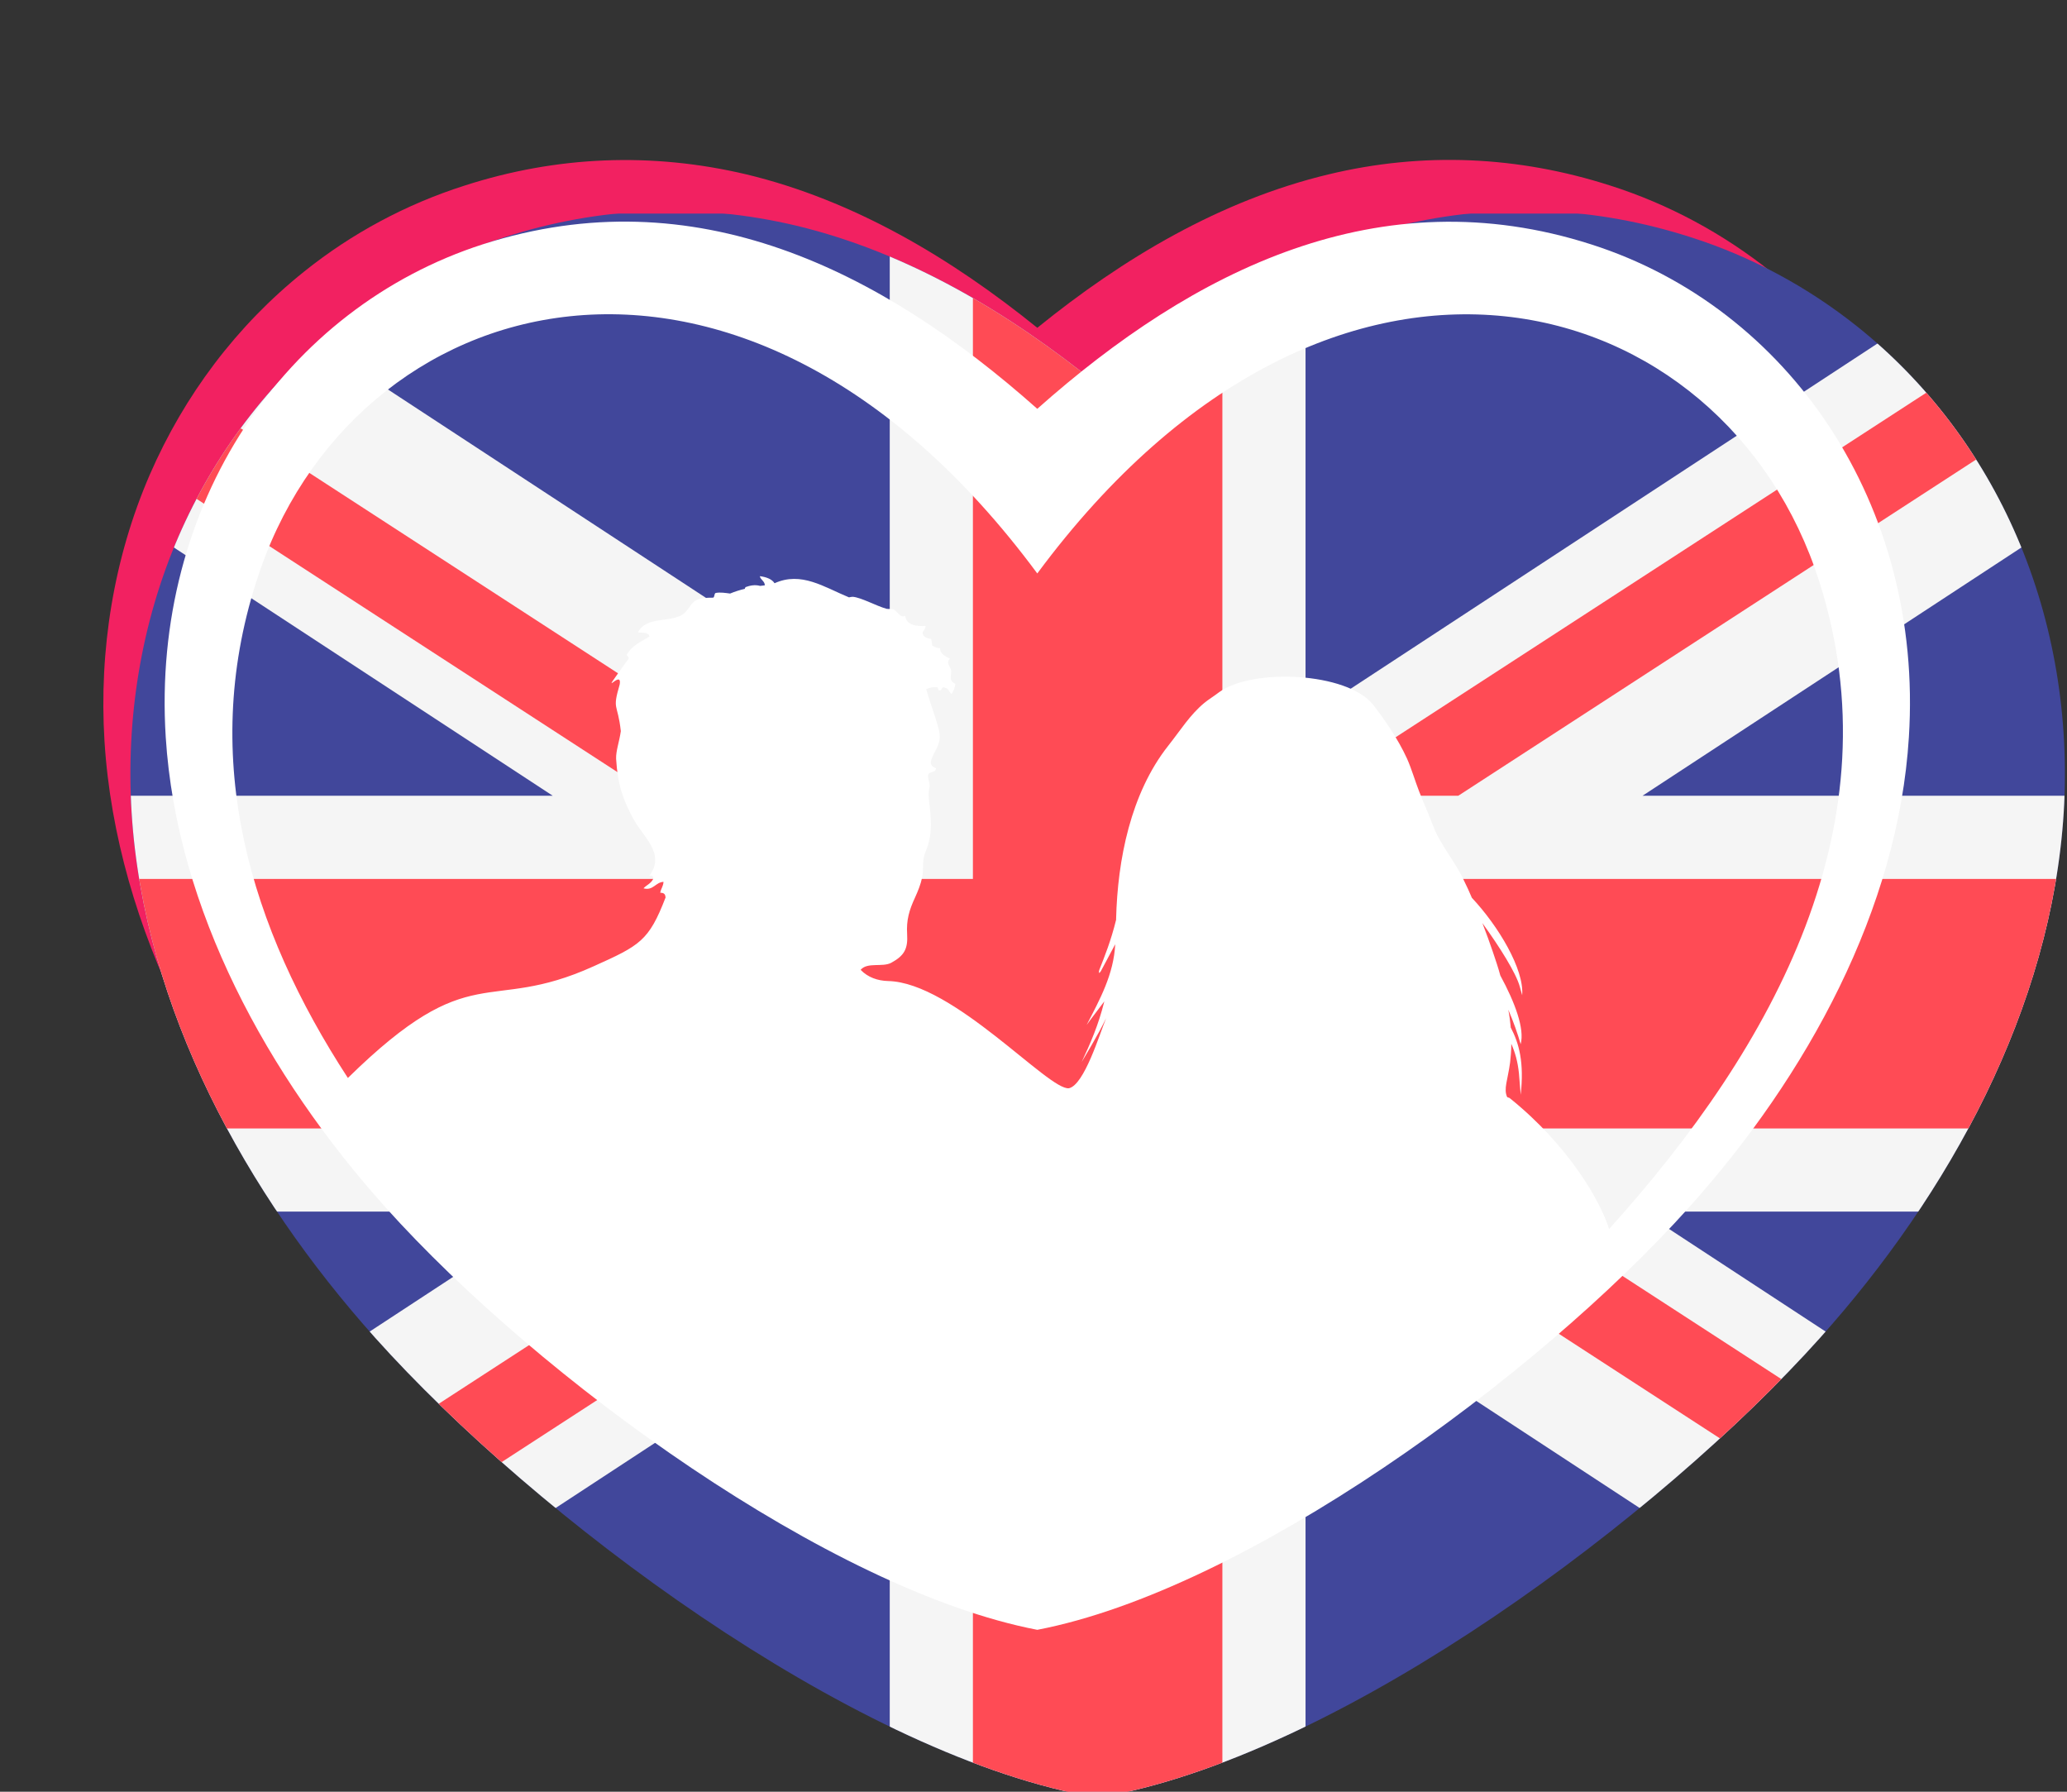
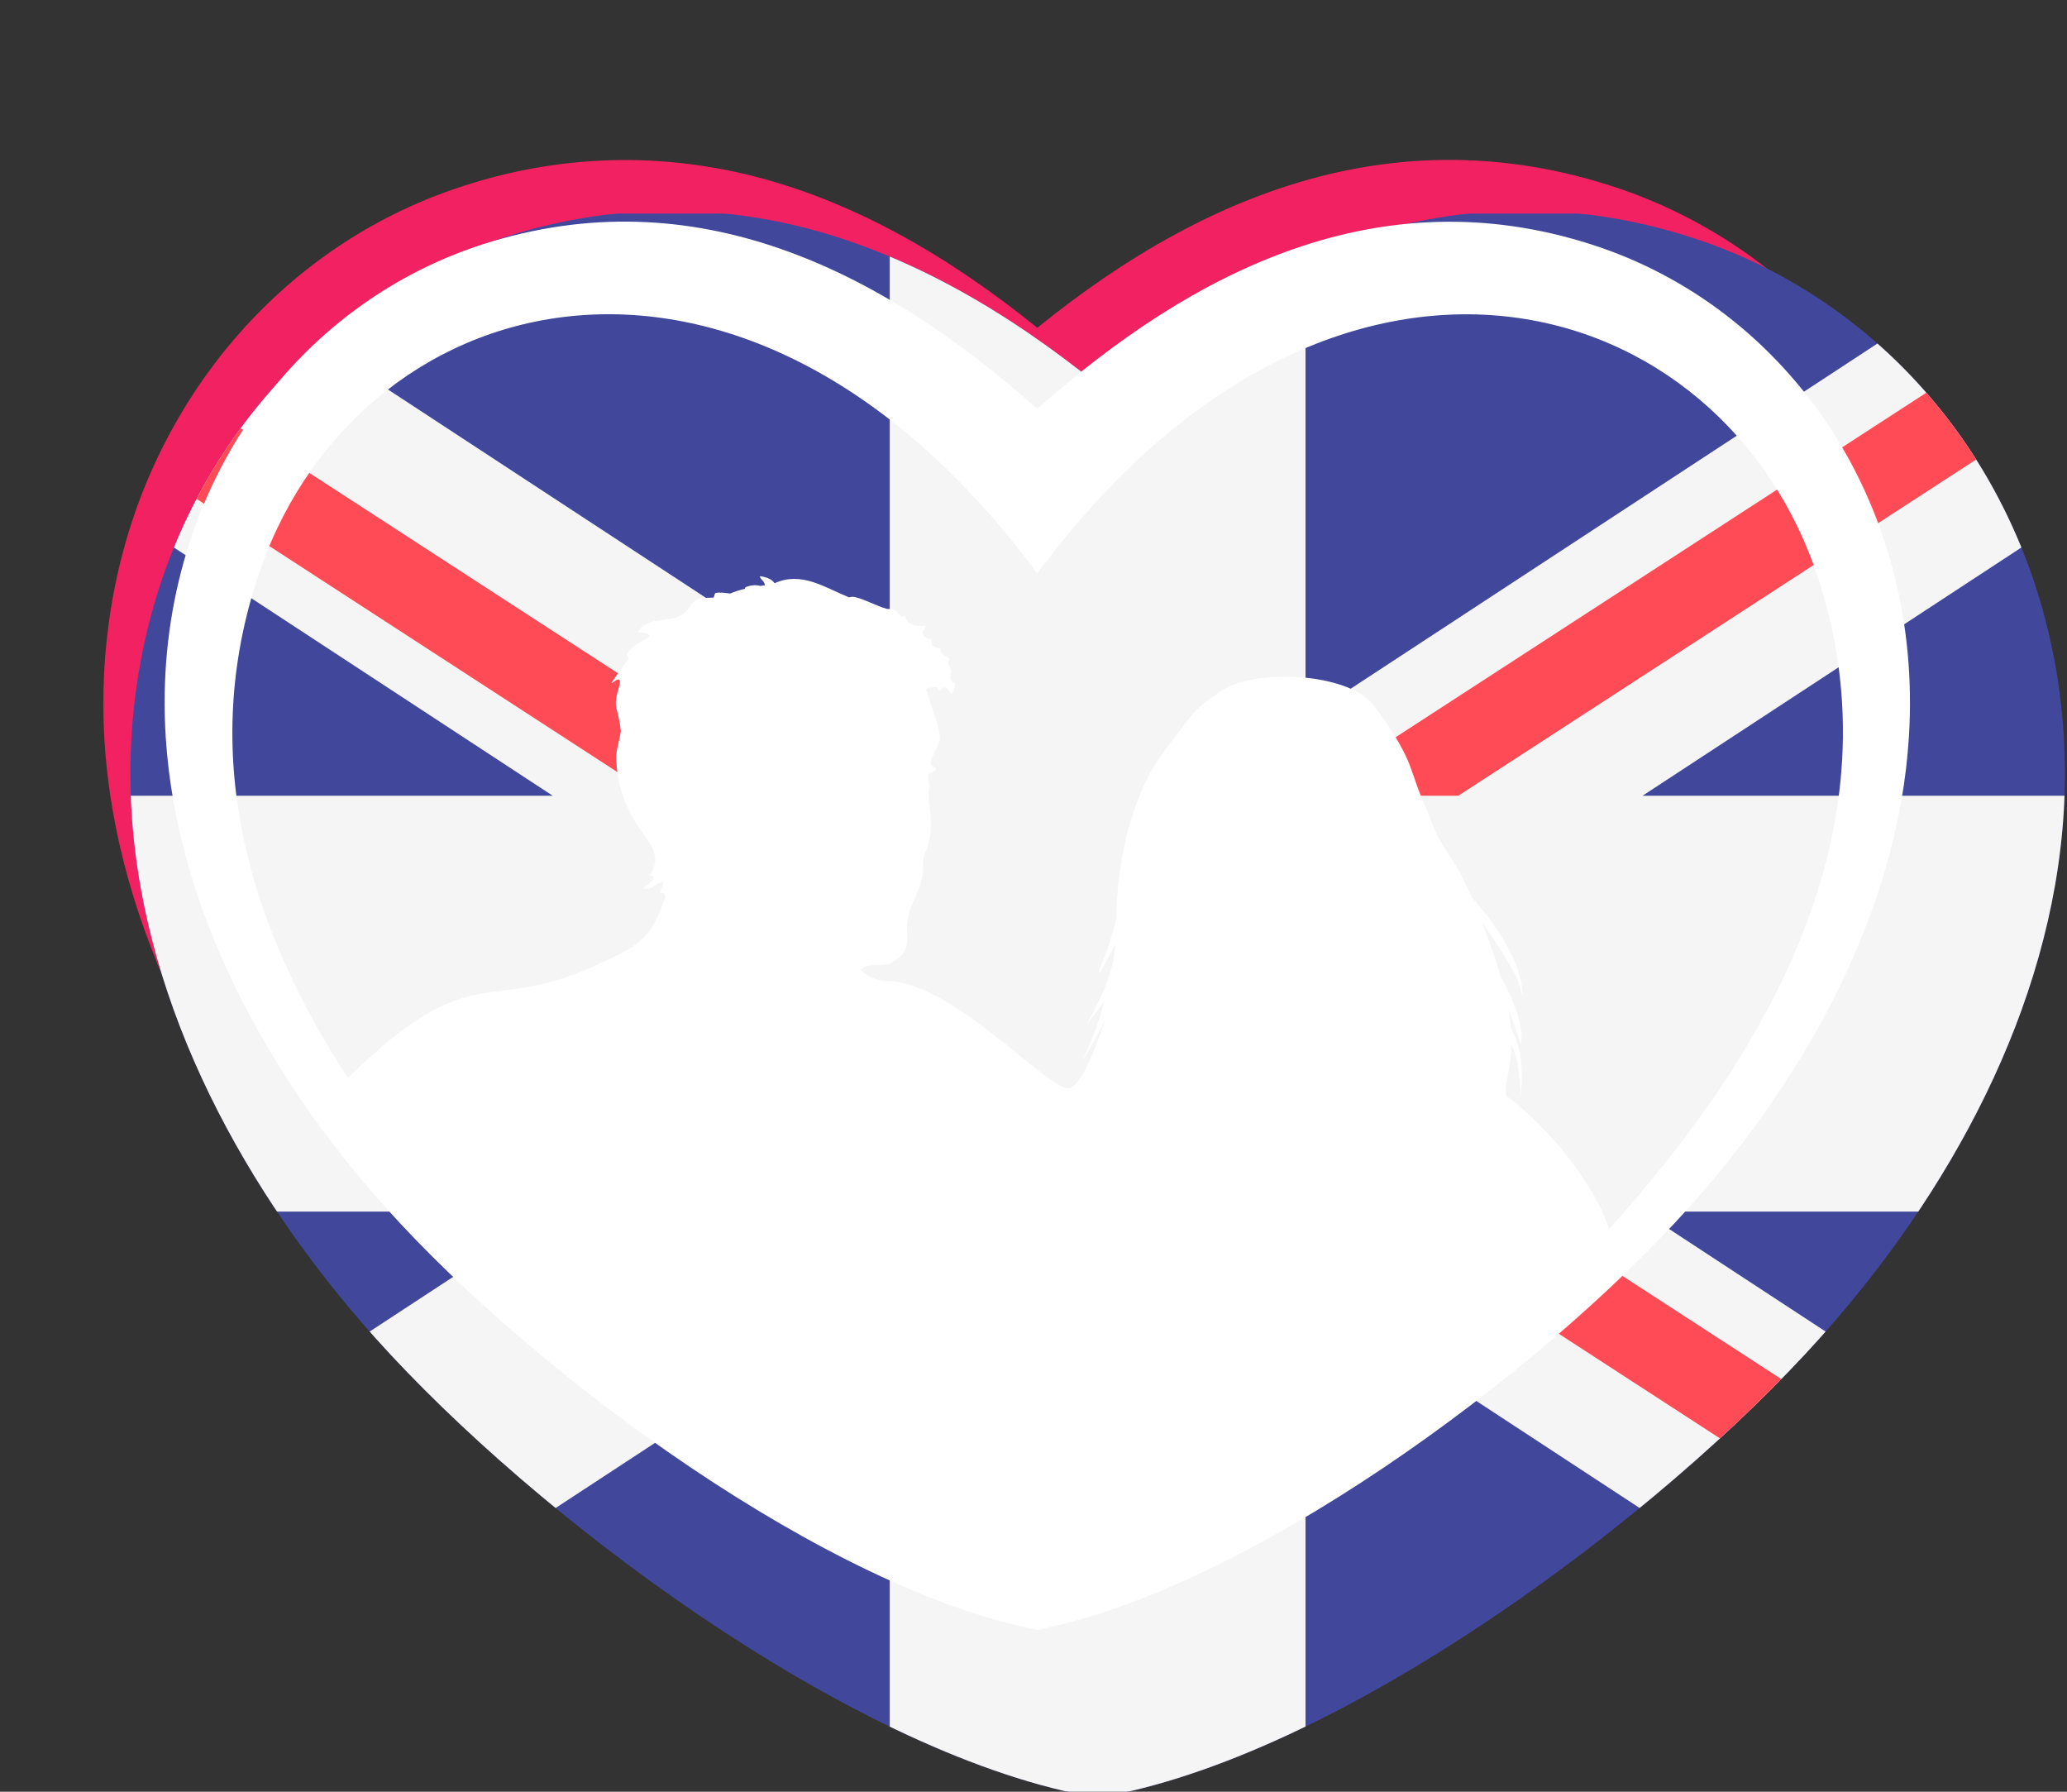
<svg xmlns="http://www.w3.org/2000/svg" xmlns:ns1="http://sodipodi.sourceforge.net/DTD/sodipodi-0.dtd" xmlns:ns2="http://www.inkscape.org/namespaces/inkscape" version="1.1" id="Layer_1" x="0px" y="0px" viewBox="0 0 60 52" xml:space="preserve" ns1:docname="logo_sans_texte.svg" ns2:version="1.3 (0e150ed, 2023-07-21)" width="60" height="52">
  <rect x="0" y="0" width="60" height="52" fill="#333333" stroke="none" />
  <defs id="defs47">
    <clipPath id="id0">
      <path d="m 4249.62,4002.6 c 214.63,-174.06 458.74,-319.35 729.43,-384.25 236.02,-56.8 474.22,-46.46 705.81,28.03 146.03,46.46 282.48,120.22 401.95,215.36 168.89,134.98 300.92,309.77 386.46,508.16 90.73,209.46 127.6,440.31 113.59,667.46 -29.5,474.22 -277.31,922.65 -589.28,1270.76 -387.95,432.94 -1142.44,996.41 -1718.44,1107.04 -19.18,3.7 -39.08,3.7 -58.26,0 -576.74,-110.63 -1330.49,-674.1 -1718.44,-1107.04 -311.97,-348.11 -559.78,-796.53 -589.28,-1270.76 -14.02,-227.17 22.86,-458.02 113.59,-667.46 86.29,-198.41 217.57,-373.2 386.46,-508.17 119.47,-95.88 255.92,-168.89 401.94,-215.35 230.85,-74.48 469.07,-84.09 705.81,-28.03 269.93,64.9 513.33,210.19 728.69,384.25 z" id="path1" />
    </clipPath>
  </defs>
  <ns1:namedview id="namedview45" pagecolor="#ffffff" bordercolor="#000000" borderopacity="0.25" ns2:showpageshadow="2" ns2:pageopacity="0.0" ns2:pagecheckerboard="0" ns2:deskcolor="#d1d1d1" showgrid="false" ns2:zoom="2" ns2:cx="39.5" ns2:cy="91.25" ns2:window-width="1464" ns2:window-height="990" ns2:window-x="295" ns2:window-y="507" ns2:window-maximized="0" ns2:current-layer="Layer_1" />
  <style type="text/css" id="style2">
	.st0{fill-rule:evenodd;clip-rule:evenodd;fill:#F22161;}
	.st1{fill-rule:evenodd;clip-rule:evenodd;fill:#FFFFFF;}
</style>
  <path id="path1311" class="fil0" d="m 30.11,9.514 c 2.487,-2.017 5.316,-3.701 8.453,-4.453 2.735,-0.658 5.496,-0.538 8.18,0.325 1.692,0.538 3.274,1.393 4.658,2.496 1.957,1.564 3.487,3.59 4.479,5.889 1.051,2.427 1.479,5.103 1.316,7.735 -0.342,5.496 -3.214,10.692 -6.829,14.727 C 45.871,41.25 37.128,47.78 30.452,49.062 c -0.222,0.043 -0.453,0.043 -0.675,0 C 23.093,47.78 14.358,41.25 9.863,36.233 6.247,32.198 3.375,27.002 3.033,21.506 2.871,18.873 3.298,16.198 4.35,13.771 5.35,11.472 6.871,9.446 8.828,7.882 10.213,6.771 11.794,5.925 13.486,5.386 16.162,4.523 18.922,4.412 21.666,5.061 24.794,5.813 27.615,7.497 30.111,9.514 Z" style="clip-rule:evenodd;fill:#f22161;fill-rule:evenodd;stroke-width:0.012;image-rendering:optimizeQuality;shape-rendering:geometricPrecision;text-rendering:geometricPrecision" />
  <g style="clip-rule:evenodd;fill-rule:evenodd;image-rendering:optimizeQuality;shape-rendering:geometricPrecision;text-rendering:geometricPrecision" clip-path="url(#id0)" id="g8" transform="matrix(0.012,0,0,0.012,-19.138,-36.871)">
    <g id="_1502780849200">
      <g id="g7">
        <path id="_1" class="fil1" d="M 6729.84,3589.05 H 1770.16 c -241.29,0 -436.88,195.59 -436.88,436.88 v 2948.16 c 0,241.28 195.59,436.88 436.89,436.88 h 4959.68 c 241.28,0 436.89,-195.59 436.89,-436.89 V 4025.93 c 0,-241.29 -195.59,-436.88 -436.88,-436.88 z" style="fill:#41479b;fill-rule:nonzero" />
        <path class="fil2" d="m 7160.67,3953.7 c -34.43,-206.89 -214.16,-364.67 -430.83,-364.67 H 6616.17 L 4752.88,4809.81 V 3589.05 H 3747.11 V 4809.83 L 1883.83,3589.05 h -113.67 c -216.67,0 -396.4,157.76 -430.83,364.67 L 2931.88,4997.13 H 1333.28 V 6002.9 h 1598.6 L 1339.33,7046.29 c 34.43,206.89 214.16,364.67 430.83,364.67 h 113.67 L 3747.11,6190.18 V 7410.96 H 4752.88 V 6190.18 l 1863.29,1220.78 h 113.67 c 216.67,0 396.4,-157.77 430.83,-364.67 L 5568.12,6002.88 h 1598.6 V 4997.11 h -1598.6 l 1592.55,-1043.4 z" id="path2" style="fill:#f5f5f5;fill-rule:nonzero" />
        <g id="g6">
-           <polygon class="fil3" points="7166.72,5801.74 7166.72,5198.27 4551.73,5198.27 4551.73,3589.05 3948.26,3589.05 3948.26,5198.27 1333.28,5198.27 1333.28,5801.74 3948.26,5801.74 3948.26,7410.96 4551.73,7410.96 4551.73,5801.74 " id="polygon2" style="fill:#ff4b55;fill-rule:nonzero" />
-           <path class="fil3" d="M 1615.76,7382.79 3741.58,6002.88 H 3372.11 L 1438.37,7258.12 c 47.32,55.22 108.12,98.5 177.39,124.67 z" id="path3" style="fill:#ff4b55;fill-rule:nonzero" />
          <path class="fil3" d="M 5279.83,6002.89 H 4910.37 L 6969.35,7339.4 c 57.61,-37.83 105.7,-88.95 139.99,-148.97 z" id="path4" style="fill:#ff4b55;fill-rule:nonzero" />
          <path class="fil3" d="M 1379.41,3830.58 3176.5,4997.12 h 369.47 L 1509.6,3675.25 c -54.68,40.7 -99.42,93.91 -130.18,155.33 z" id="path5" style="fill:#ff4b55;fill-rule:nonzero" />
          <path class="fil3" d="M 5122.35,4997.12 7059.63,3739.56 c -47.84,-55.04 -109.13,-98.06 -178.86,-123.73 L 4752.88,4997.11 h 369.47 z" id="path6" style="fill:#ff4b55;fill-rule:nonzero" />
        </g>
      </g>
    </g>
  </g>
  <path class="fil4" d="m 30.11,9.514 c 2.487,-2.017 5.316,-3.701 8.453,-4.453 2.735,-0.658 5.496,-0.538 8.18,0.325 1.692,0.538 3.274,1.393 4.658,2.496 1.957,1.564 3.487,3.59 4.479,5.889 1.051,2.427 1.479,5.103 1.316,7.735 -0.342,5.496 -3.214,10.692 -6.829,14.727 C 45.871,41.25 37.128,47.78 30.452,49.062 c -0.222,0.043 -0.453,0.043 -0.675,0 C 23.093,47.78 14.358,41.25 9.863,36.233 6.247,32.198 3.375,27.002 3.033,21.506 2.871,18.873 3.298,16.198 4.35,13.771 5.35,11.472 6.871,9.446 8.828,7.882 10.213,6.771 11.794,5.925 13.486,5.386 16.162,4.523 18.922,4.412 21.666,5.061 24.794,5.813 27.615,7.497 30.111,9.514 Z" id="path8" style="clip-rule:evenodd;fill:none;fill-rule:evenodd;stroke-width:0.012;image-rendering:optimizeQuality;shape-rendering:geometricPrecision;text-rendering:geometricPrecision" />
  <path id="path1308" class="fil5" d="M 30.11,11.865 C 25.572,7.831 20.17,5.121 14.025,7.087 8.281,8.933 4.384,14.634 4.811,21.395 5.127,26.386 7.76,31.215 11.187,35.036 15.666,40.027 24.102,46.147 30.11,47.301 36.119,46.147 44.555,40.027 49.033,35.036 52.461,31.215 55.102,26.378 55.41,21.395 55.837,14.643 51.931,8.933 46.196,7.095 40.051,5.121 34.649,7.831 30.11,11.865 Z m -4.333,16.607 c -0.299,-0.009 -0.581,-0.103 -0.795,-0.325 0.197,-0.231 0.633,-0.068 0.889,-0.205 0.376,-0.205 0.487,-0.402 0.461,-0.829 -0.026,-0.41 0.06,-0.701 0.231,-1.068 0.085,-0.188 0.162,-0.376 0.205,-0.581 0.051,-0.248 -0.009,-0.496 0.094,-0.735 0.188,-0.427 0.179,-0.829 0.128,-1.291 -0.017,-0.197 -0.06,-0.393 -0.009,-0.59 0.034,-0.12 -0.111,-0.35 0,-0.41 0.077,-0.043 0.188,-0.034 0.188,-0.145 -0.12,-0.034 -0.18,-0.12 -0.137,-0.239 0.12,-0.342 0.316,-0.47 0.222,-0.863 -0.094,-0.393 -0.256,-0.778 -0.359,-1.162 0,-0.009 -0.009,-0.017 -0.009,-0.025 0.086,-0.043 0.18,-0.068 0.282,-0.06 0.102,-0.009 0.025,0.094 0.111,0.094 0.069,0.009 0.051,-0.137 0.154,-0.077 0.12,0.025 0.111,0.128 0.188,0.179 0.051,-0.077 0.094,-0.162 0.111,-0.291 -0.197,-0.103 -0.12,-0.205 -0.12,-0.367 0,-0.119 -0.179,-0.239 -0.034,-0.367 -0.154,-0.068 -0.291,-0.145 -0.291,-0.308 -0.103,0.009 -0.145,-0.025 -0.231,-0.077 0,-0.068 -0.017,-0.12 -0.026,-0.188 -0.162,-0.017 -0.248,-0.077 -0.248,-0.188 0.026,-0.068 0.077,-0.094 0.086,-0.188 -0.265,0.017 -0.564,-0.025 -0.59,-0.291 -0.154,0.068 -0.214,-0.128 -0.342,-0.188 -0.043,-0.017 -0.137,-0.009 -0.197,-0.017 -0.308,-0.085 -0.727,-0.325 -0.983,-0.35 -0.043,0 -0.077,0.009 -0.111,0.017 -0.727,-0.299 -1.385,-0.761 -2.162,-0.41 -0.069,-0.111 -0.222,-0.18 -0.427,-0.205 0.017,0.103 0.145,0.145 0.145,0.265 -0.043,0.009 -0.086,0.009 -0.137,0.017 -0.154,-0.043 -0.299,-0.009 -0.419,0.034 -0.017,0.017 -0.025,0.034 -0.025,0.051 -0.145,0.034 -0.282,0.077 -0.427,0.137 -0.137,-0.017 -0.282,-0.043 -0.419,-0.017 -0.051,0.017 -0.025,0.154 -0.094,0.137 -0.179,0 -0.325,0.009 -0.444,0.06 -0.179,0.077 -0.205,0.239 -0.376,0.393 -0.333,0.291 -1.103,0.06 -1.342,0.556 0.137,0.009 0.316,-0.009 0.333,0.12 -0.231,0.145 -0.496,0.248 -0.65,0.513 -0.026,0.068 0.085,0.051 0.034,0.145 -0.975,1.35 -0.154,0.214 -0.248,0.735 -0.222,0.761 -0.06,0.513 0.034,1.35 -0.043,0.308 -0.145,0.573 -0.137,0.803 0.043,0.752 0.205,1.197 0.496,1.735 0.282,0.53 0.949,1.017 0.47,1.658 0.06,-0.009 0.128,0.009 0.111,0.094 -0.068,0.137 -0.197,0.18 -0.282,0.273 0.282,0.077 0.35,-0.179 0.581,-0.188 -0.009,0.137 -0.077,0.197 -0.094,0.316 0.128,0 0.145,0.06 0.154,0.137 -0.487,1.265 -0.744,1.393 -2.094,2 -3.12,1.41 -3.504,-0.316 -7.128,3.239 C 7.263,26.933 5.785,22.07 7.434,16.899 10.135,8.301 21.486,4.993 30.11,16.643 38.734,5.002 50.084,8.301 52.811,16.882 c 2.222,6.983 -1.265,13.427 -6.103,18.787 -0.239,-0.778 -1.154,-2.41 -2.889,-3.803 -0.026,-0.009 -0.043,-0.017 -0.069,-0.025 -0.111,-0.239 0.017,-0.496 0.085,-1.009 0.017,-0.154 0.034,-0.333 0.034,-0.538 0.111,0.248 0.188,0.521 0.222,0.855 0.017,0.205 0.034,0.41 0.051,0.624 0.103,-0.932 -0.043,-1.487 -0.291,-1.957 0,-0.009 0,-0.017 0,-0.025 -0.017,-0.154 -0.034,-0.316 -0.069,-0.487 0.154,0.359 0.274,0.701 0.359,1 0.119,-0.444 -0.162,-1.205 -0.59,-1.992 -0.06,-0.222 -0.137,-0.453 -0.222,-0.701 -0.086,-0.256 -0.188,-0.53 -0.299,-0.821 0.513,0.709 0.983,1.461 1.086,1.846 0.026,0.085 0.043,0.162 0.069,0.248 0.06,-0.752 -0.684,-2 -1.461,-2.829 -0.068,-0.162 -0.145,-0.333 -0.231,-0.504 -0.248,-0.547 -0.684,-1.026 -0.889,-1.573 -0.137,-0.367 -0.265,-0.633 -0.41,-1.009 -0.12,-0.308 -0.214,-0.641 -0.35,-0.949 -0.265,-0.581 -0.658,-1.145 -0.992,-1.573 -0.752,-0.94 -3.504,-1.06 -4.462,-0.359 -0.154,0.119 -0.325,0.222 -0.436,0.316 -0.419,0.35 -0.684,0.786 -1.043,1.239 -1.094,1.385 -1.47,3.316 -1.513,5.017 0,0.009 0,0.026 0,0.034 -0.154,0.624 -0.333,1.06 -0.487,1.453 0,0 0,0 0,0 -0.017,0.06 -0.009,0.025 -0.009,0.094 0.034,-0.026 0.043,-0.034 0.06,-0.068 0.162,-0.308 0.299,-0.556 0.41,-0.769 -0.043,0.872 -0.444,1.598 -0.829,2.342 0.197,-0.273 0.367,-0.487 0.513,-0.684 0,0 0,0 0,0 -0.171,0.692 -0.41,1.231 -0.658,1.761 0.205,-0.342 0.367,-0.624 0.513,-0.889 0.077,-0.137 0.137,-0.265 0.197,-0.385 -0.188,0.461 -0.633,1.932 -1.077,2.034 -0.581,0.085 -3.359,-3.077 -5.257,-3.111 h 2.3e-4 z" style="clip-rule:evenodd;fill:#ffffff;fill-rule:evenodd;stroke-width:0.012;image-rendering:optimizeQuality;shape-rendering:geometricPrecision;text-rendering:geometricPrecision" />
</svg>